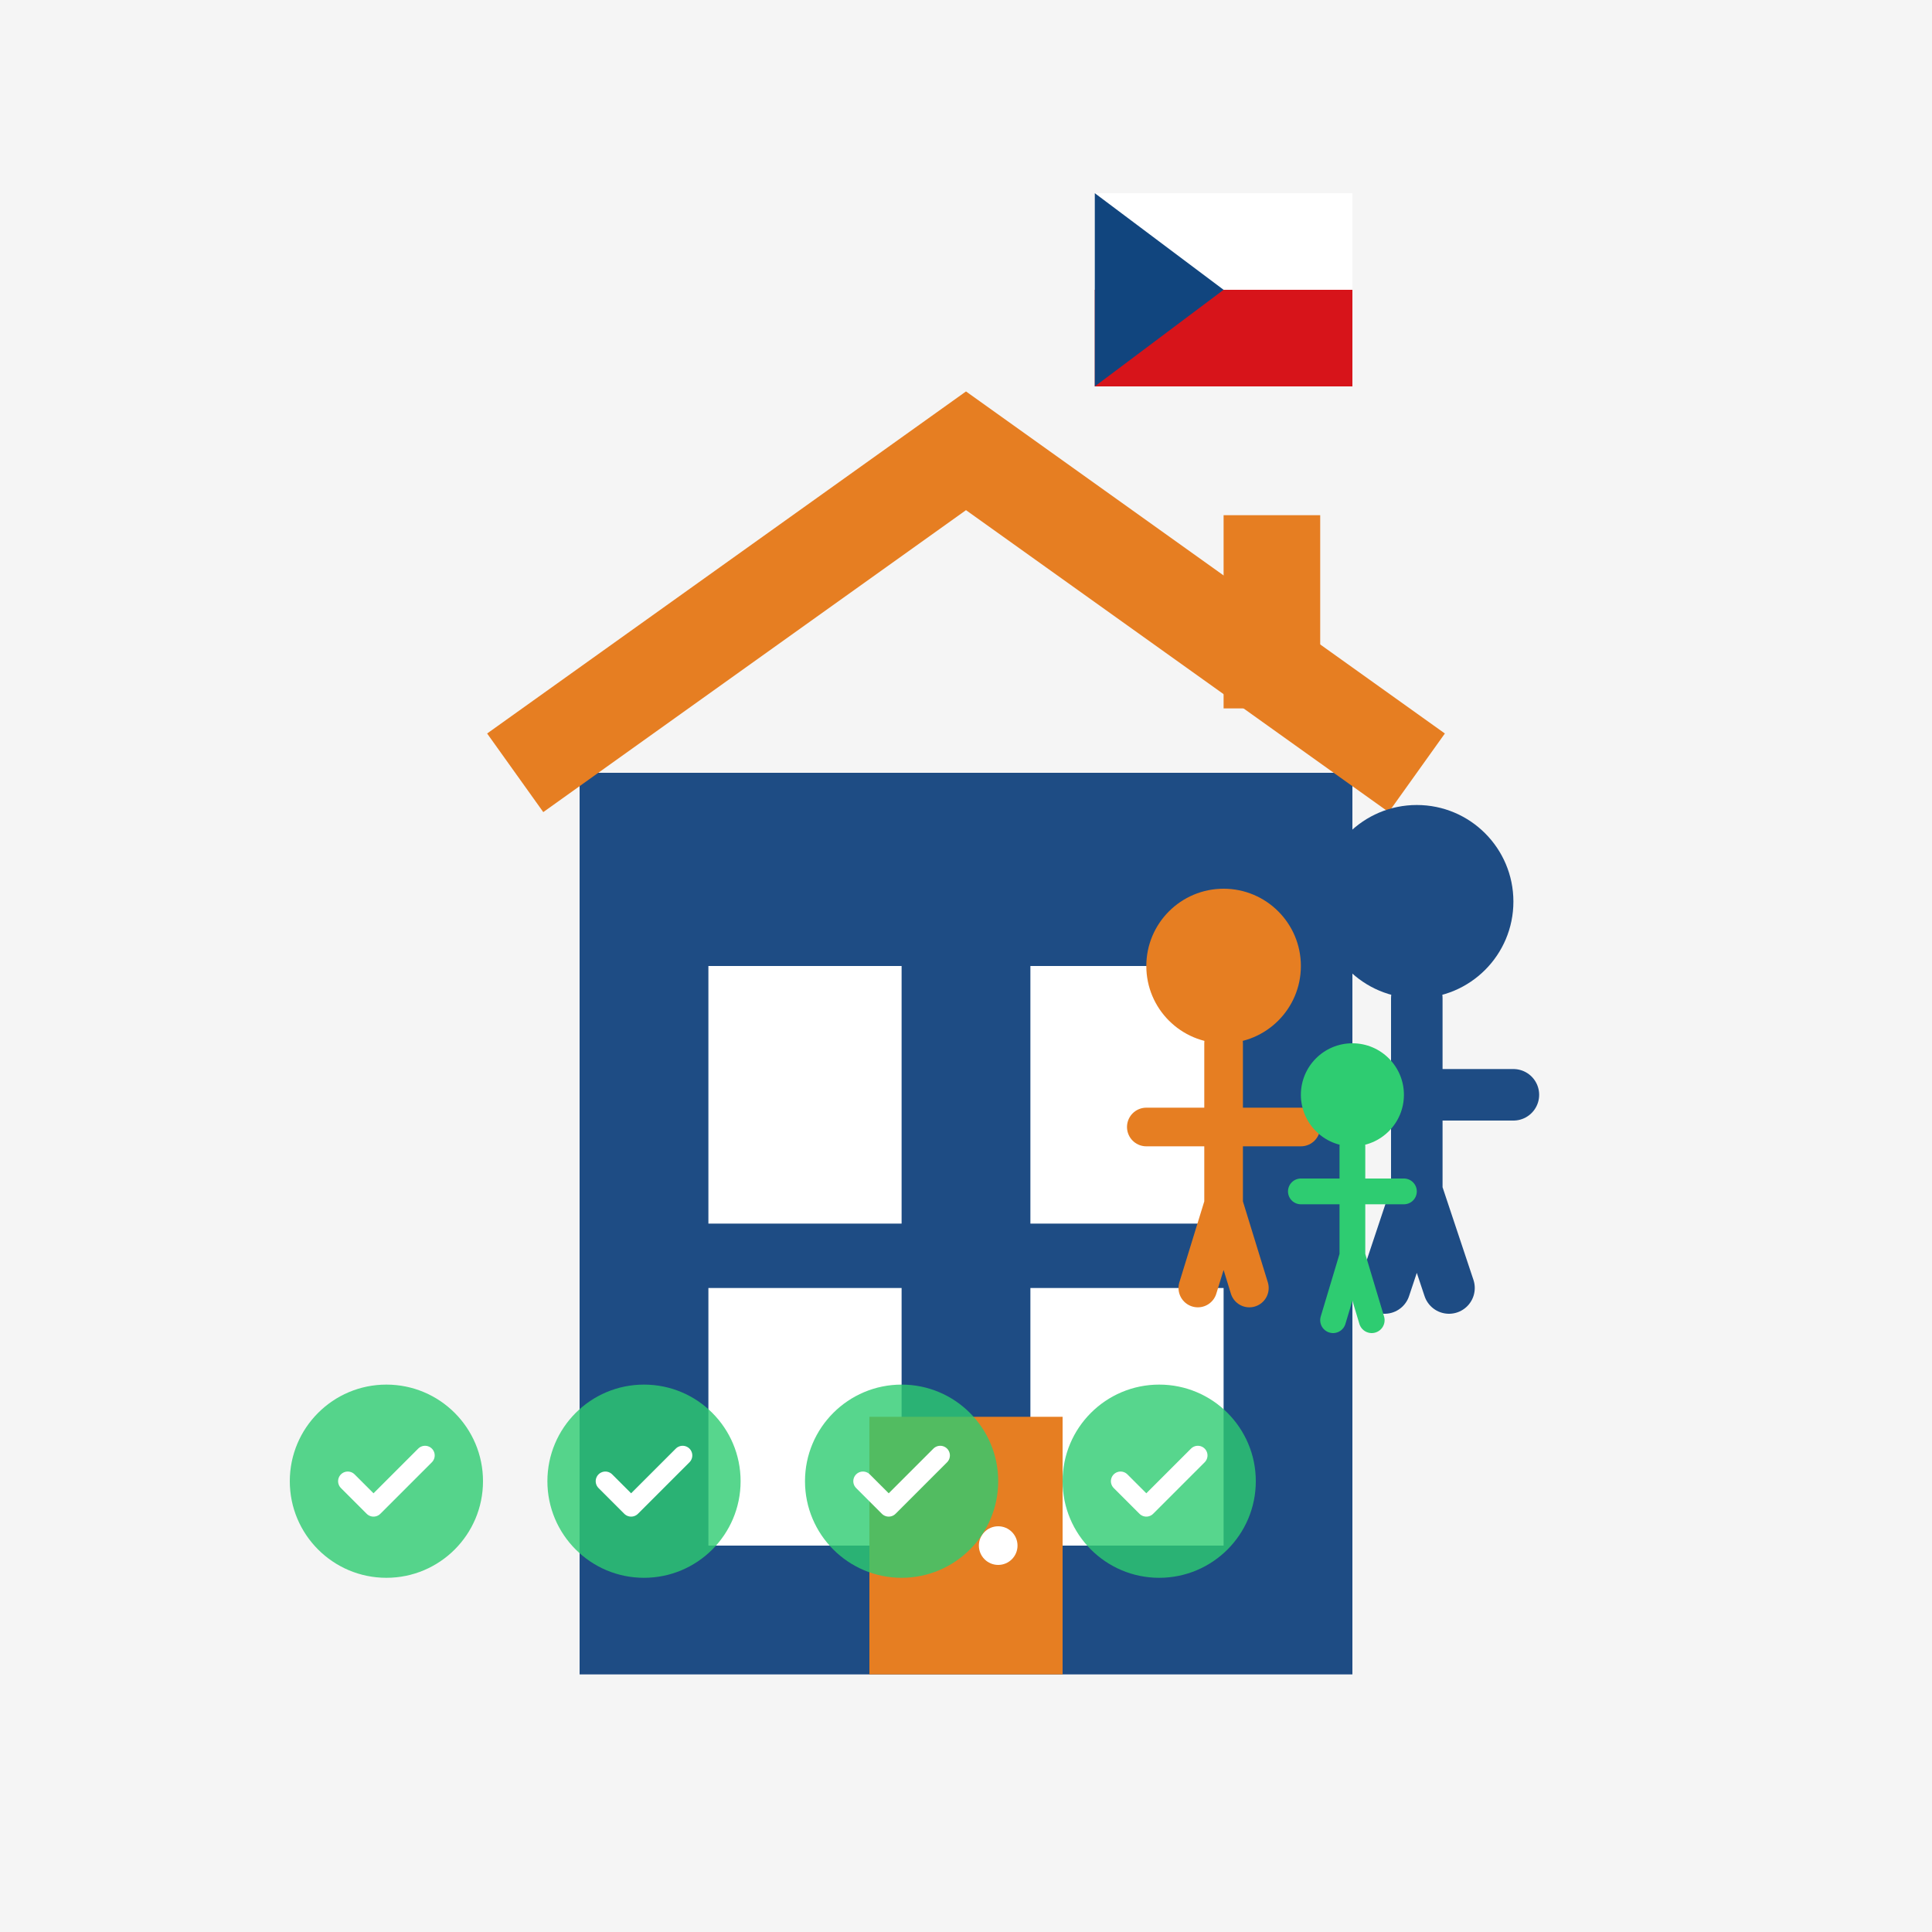
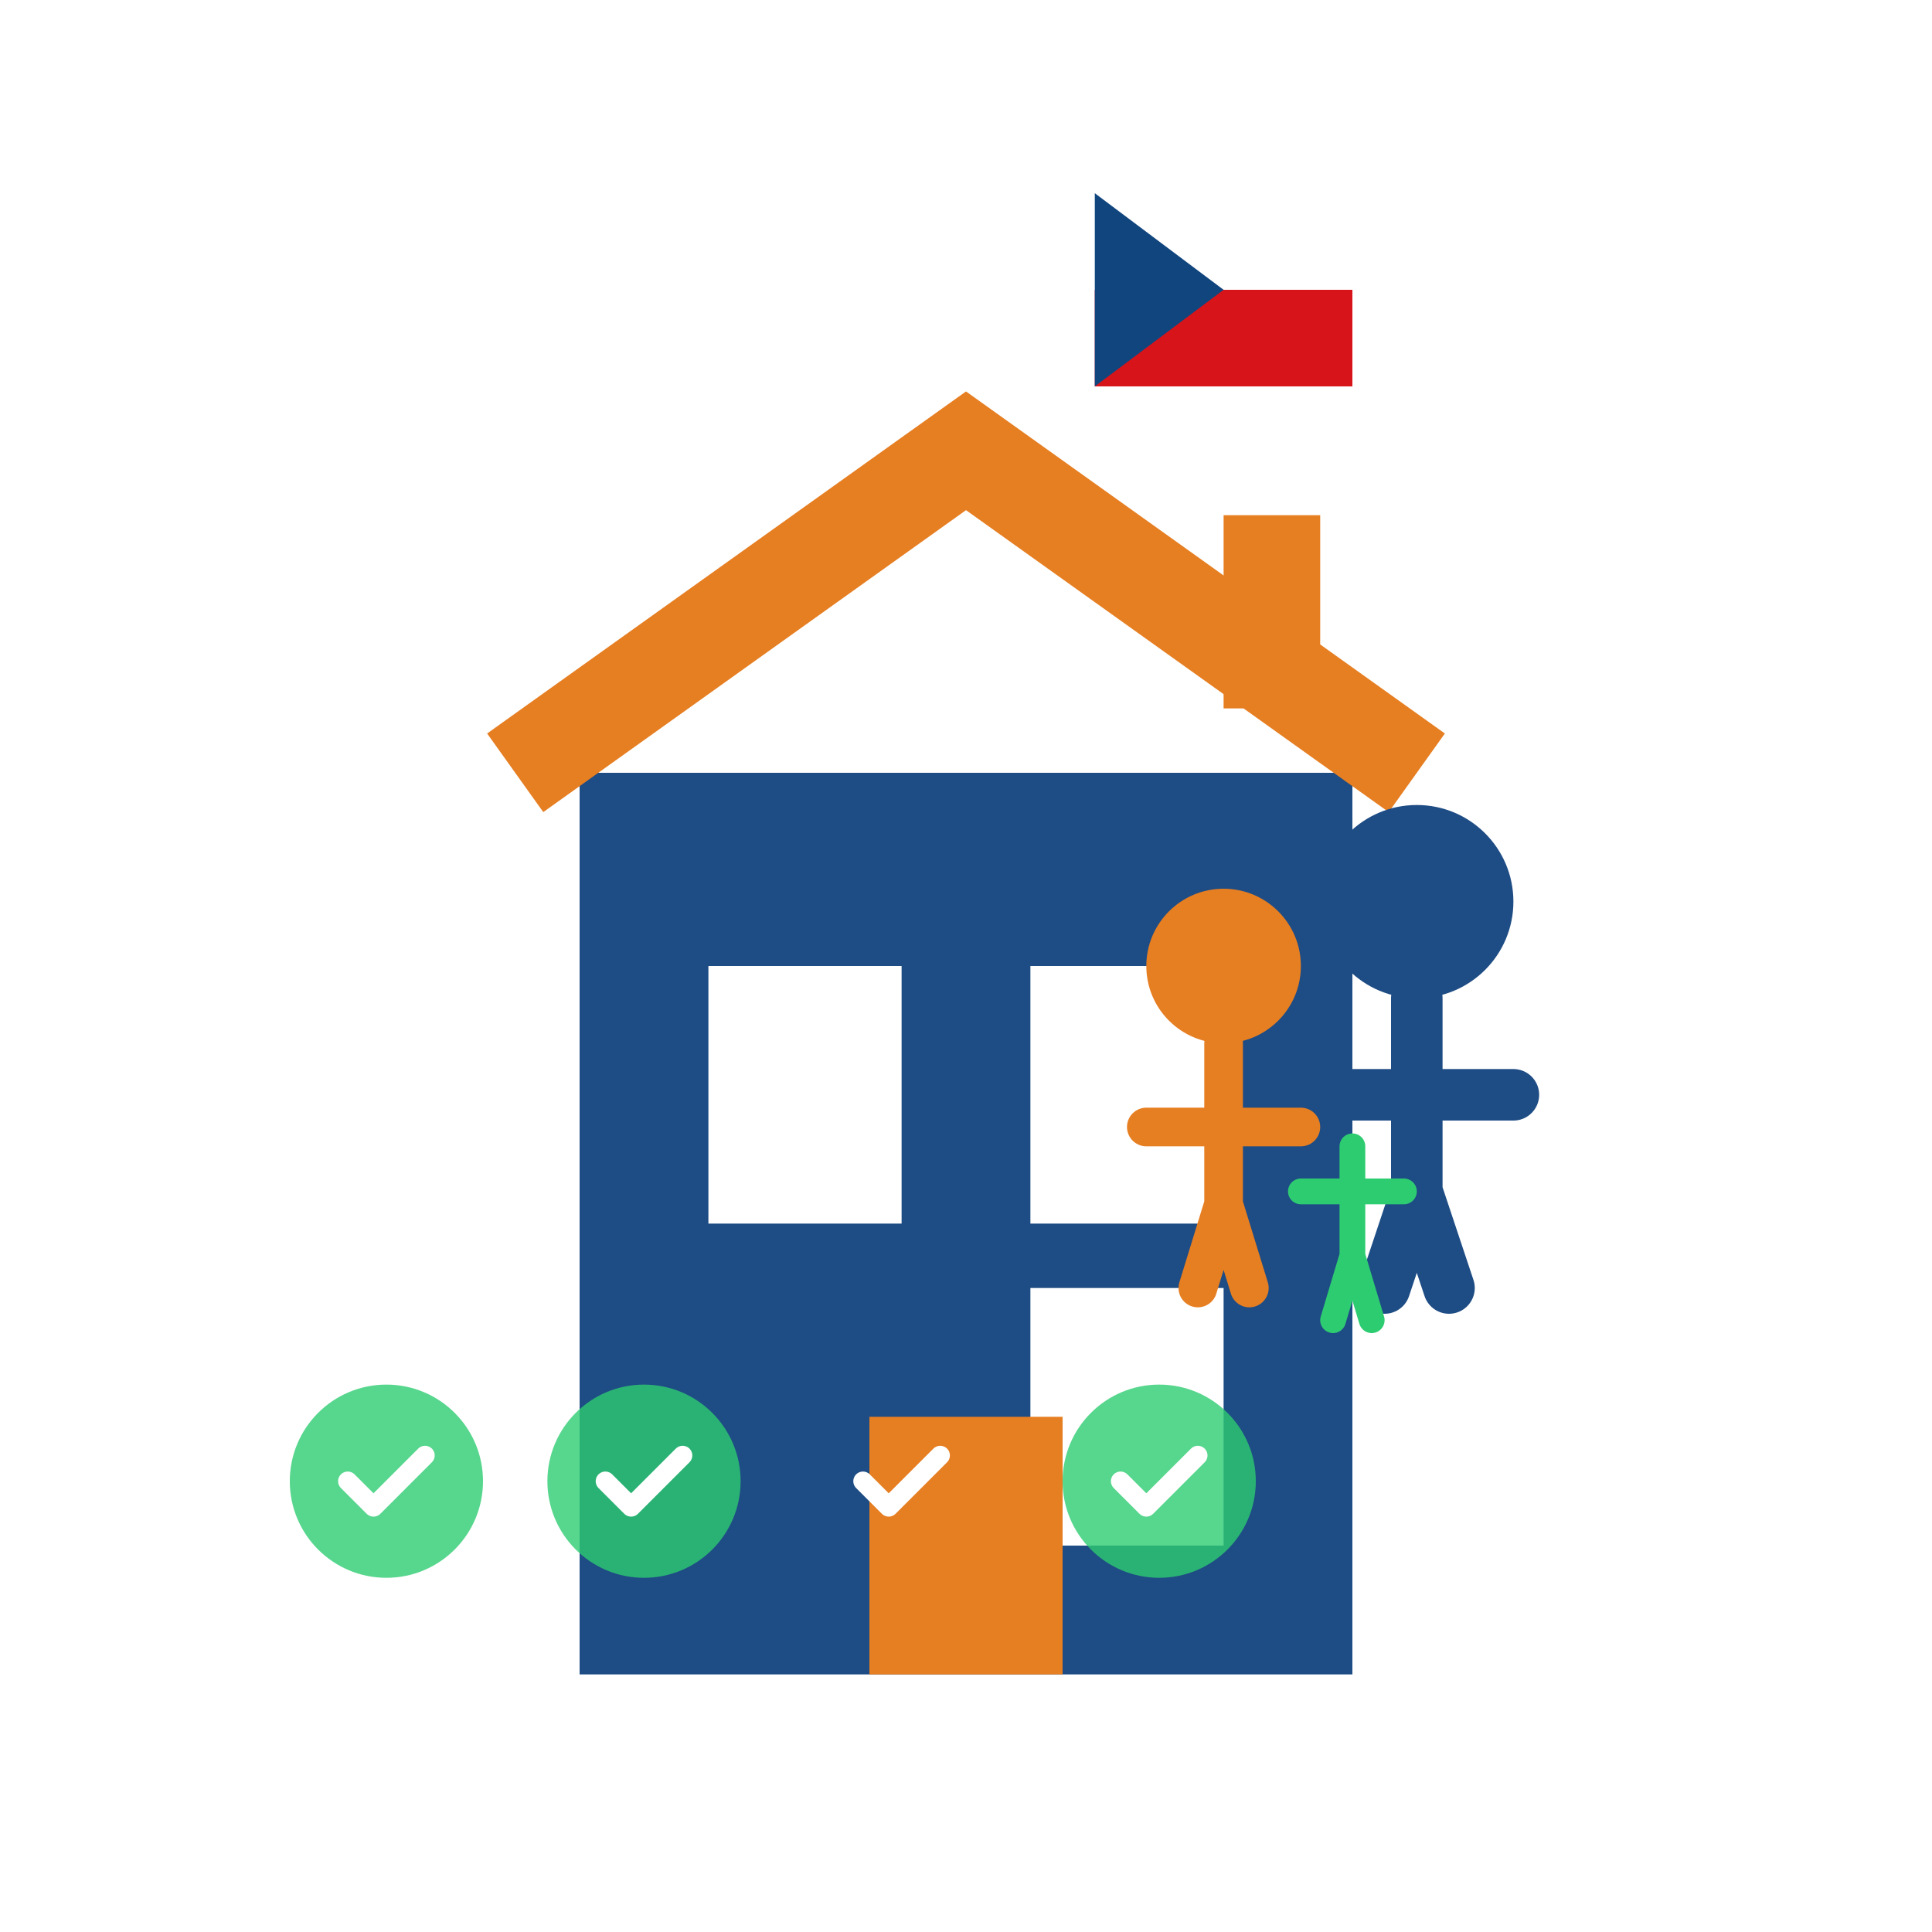
<svg xmlns="http://www.w3.org/2000/svg" width="300" height="300" viewBox="0 0 300 300">
  <style>
    .primary { fill: #1e4c84; }
    .secondary { fill: #e67e22; }
    .accent { fill: #2ecc71; }
    .light { fill: #f5f5f5; }
    .medium { fill: #e0e0e0; }
  </style>
-   <rect width="300" height="300" class="light" />
  <g transform="translate(50, 40)">
    <rect x="40" y="80" width="120" height="140" class="primary" />
    <path d="M30,80 L100,30 L170,80" fill="none" stroke="#e67e22" stroke-width="15" />
    <rect x="140" y="40" width="15" height="30" class="secondary" />
    <rect x="60" y="110" width="30" height="40" fill="white" />
    <rect x="110" y="110" width="30" height="40" fill="white" />
-     <rect x="60" y="160" width="30" height="40" fill="white" />
    <rect x="110" y="160" width="30" height="40" fill="white" />
    <rect x="85" y="180" width="30" height="40" class="secondary" />
-     <circle cx="105" cy="200" r="3" fill="white" />
  </g>
  <g transform="translate(220, 140)">
    <circle cx="0" cy="0" r="15" class="primary" />
    <path d="M0,15 L0,45 M-15,30 L15,30 M-5,60 L0,45 L5,60" fill="none" stroke="#1e4c84" stroke-width="8" stroke-linecap="round" stroke-linejoin="round" />
    <circle cx="-30" cy="10" r="12" class="secondary" />
    <path d="M-30,22 L-30,47 M-42,35 L-18,35 M-34,60 L-30,47 L-26,60" fill="none" stroke="#e67e22" stroke-width="6" stroke-linecap="round" stroke-linejoin="round" />
-     <circle cx="-10" cy="30" r="8" class="accent" />
    <path d="M-10,38 L-10,55 M-18,45 L-2,45 M-13,65 L-10,55 L-7,65" fill="none" stroke="#2ecc71" stroke-width="4" stroke-linecap="round" stroke-linejoin="round" />
  </g>
  <g transform="translate(170, 30)">
    <rect x="0" y="0" width="40" height="30" fill="white" />
    <path d="M0,15 L40,15 L40,30 L0,30 Z" fill="#d7141a" />
    <path d="M0,0 L0,30 L20,15 Z" fill="#11457e" />
  </g>
  <g transform="translate(60, 230)">
    <circle cx="0" cy="0" r="15" class="accent" opacity="0.8" />
    <path d="M-6,0 L-2,4 L6,-4" fill="none" stroke="white" stroke-width="3" stroke-linecap="round" stroke-linejoin="round" />
    <circle cx="40" cy="0" r="15" class="accent" opacity="0.8" />
    <path d="M34,0 L38,4 L46,-4" fill="none" stroke="white" stroke-width="3" stroke-linecap="round" stroke-linejoin="round" />
-     <circle cx="80" cy="0" r="15" class="accent" opacity="0.8" />
    <path d="M74,0 L78,4 L86,-4" fill="none" stroke="white" stroke-width="3" stroke-linecap="round" stroke-linejoin="round" />
    <circle cx="120" cy="0" r="15" class="accent" opacity="0.8" />
    <path d="M114,0 L118,4 L126,-4" fill="none" stroke="white" stroke-width="3" stroke-linecap="round" stroke-linejoin="round" />
  </g>
</svg>